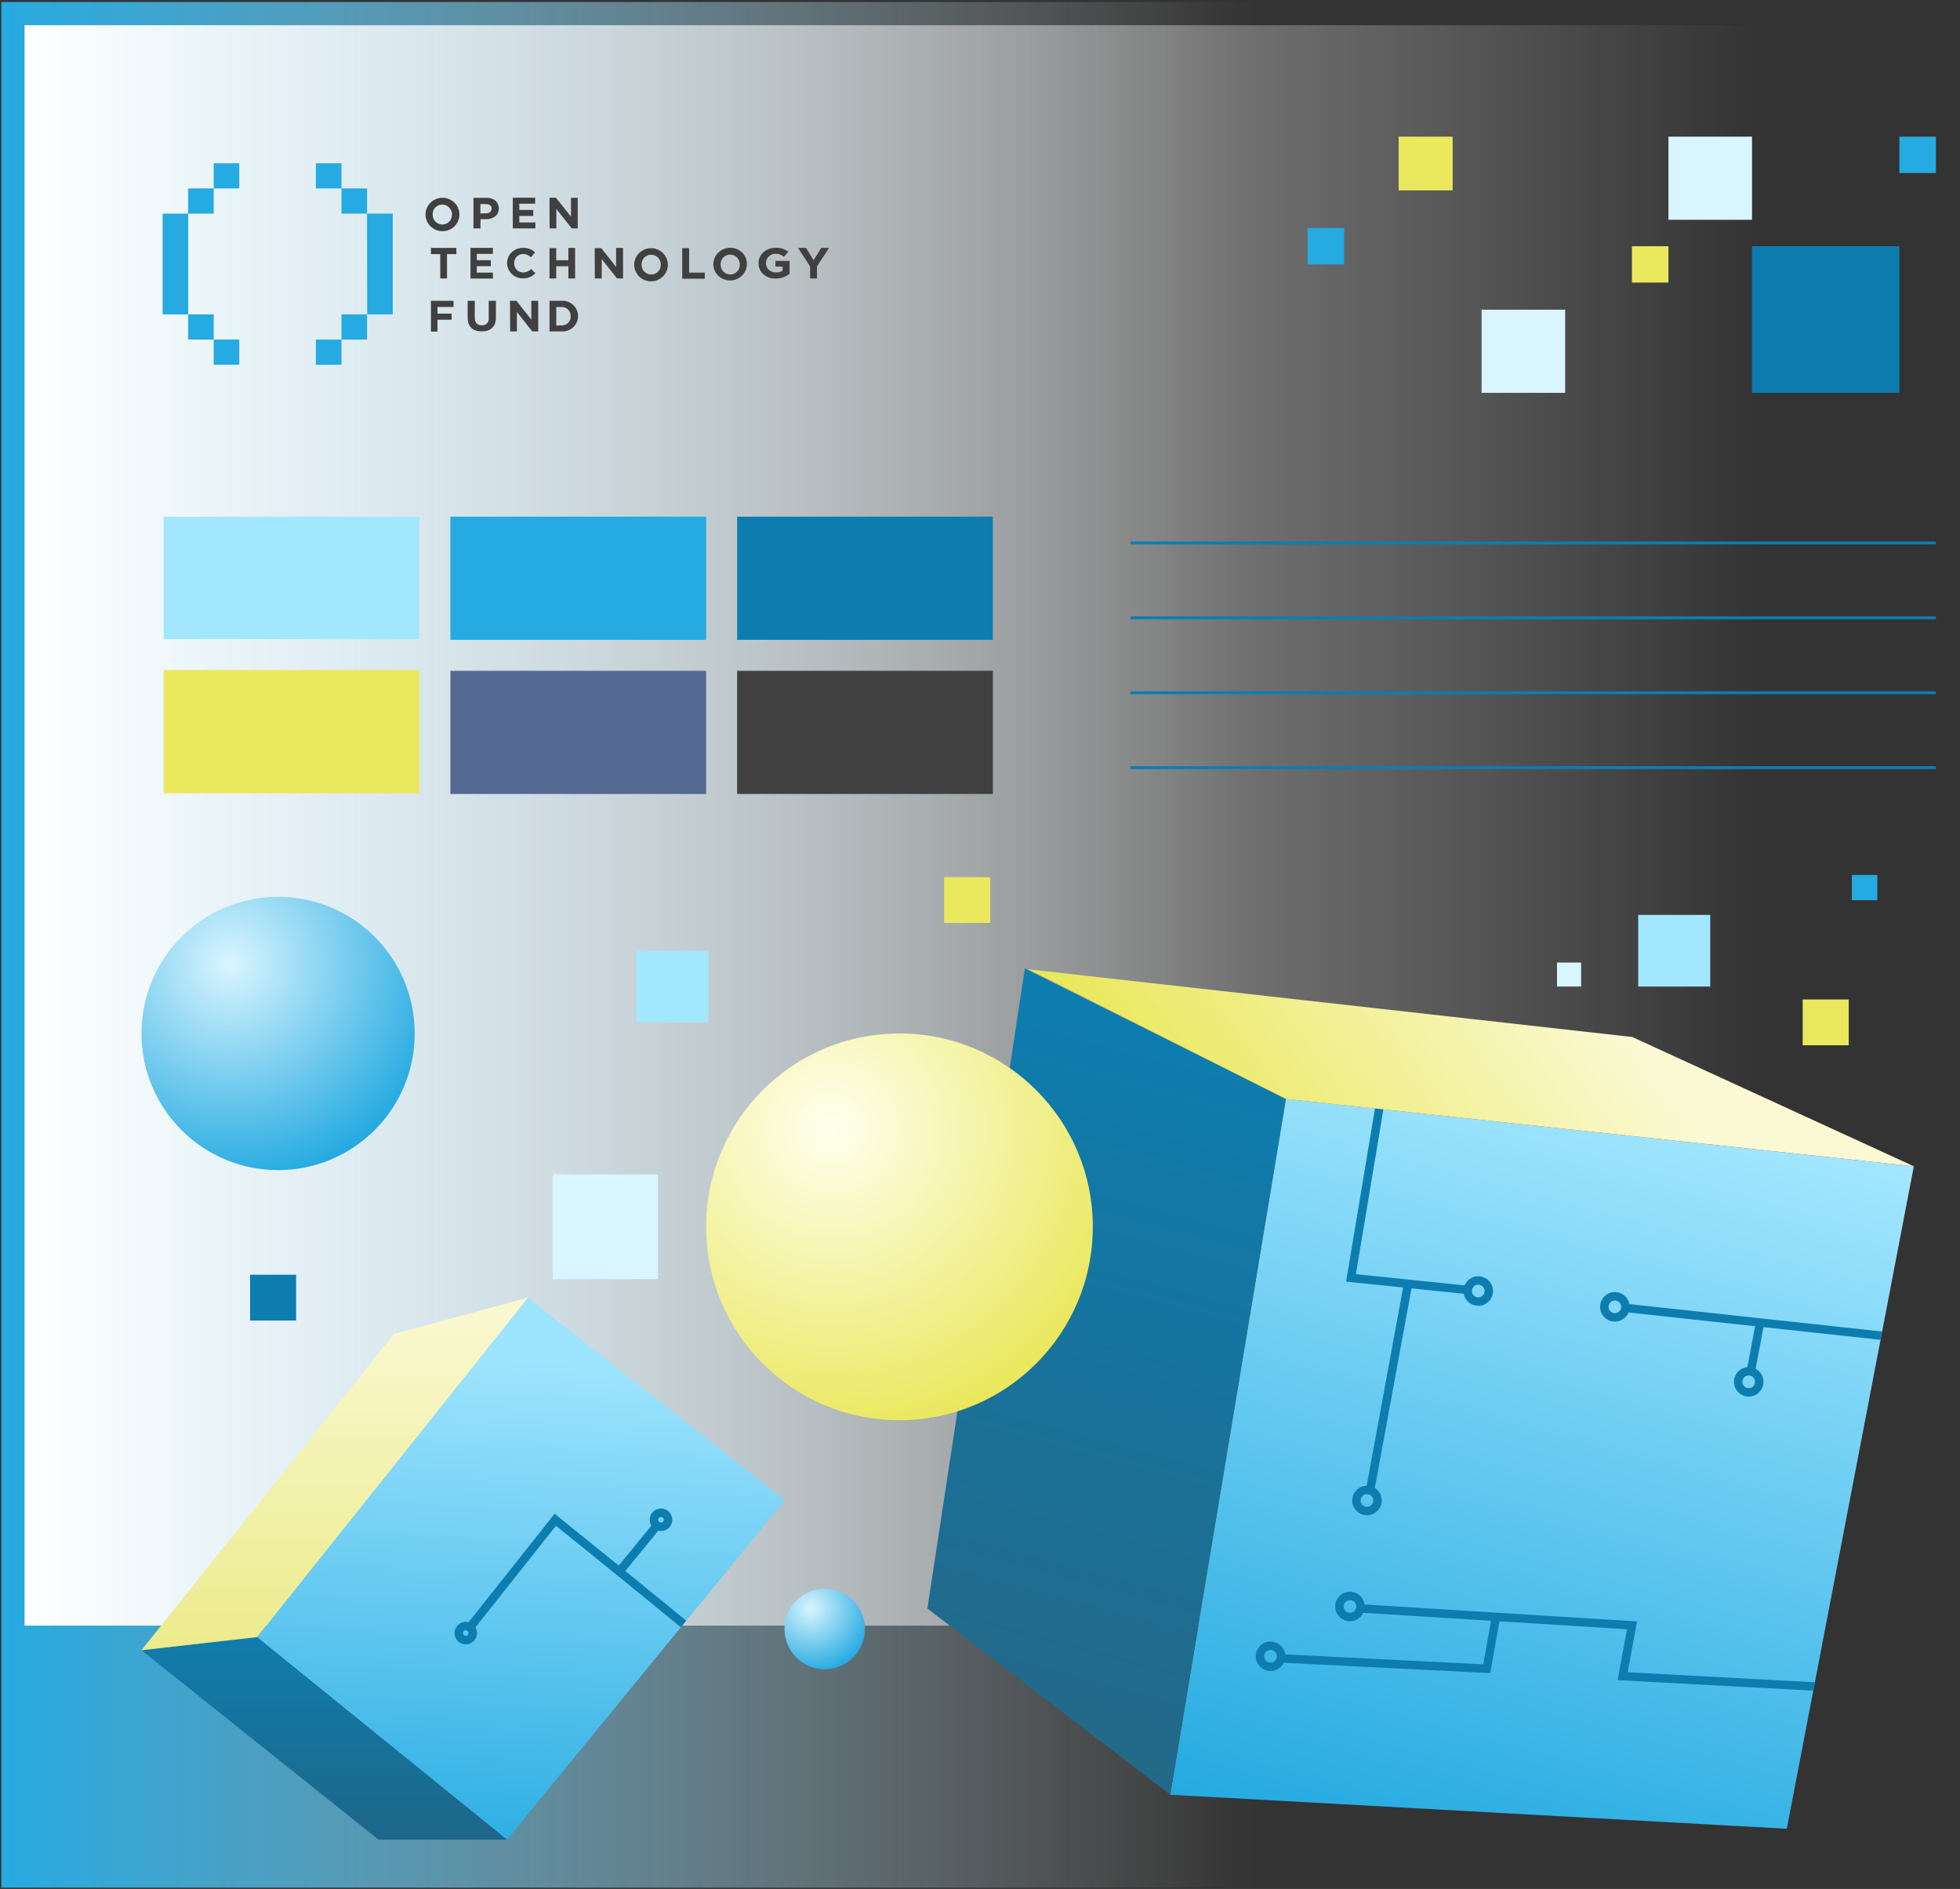
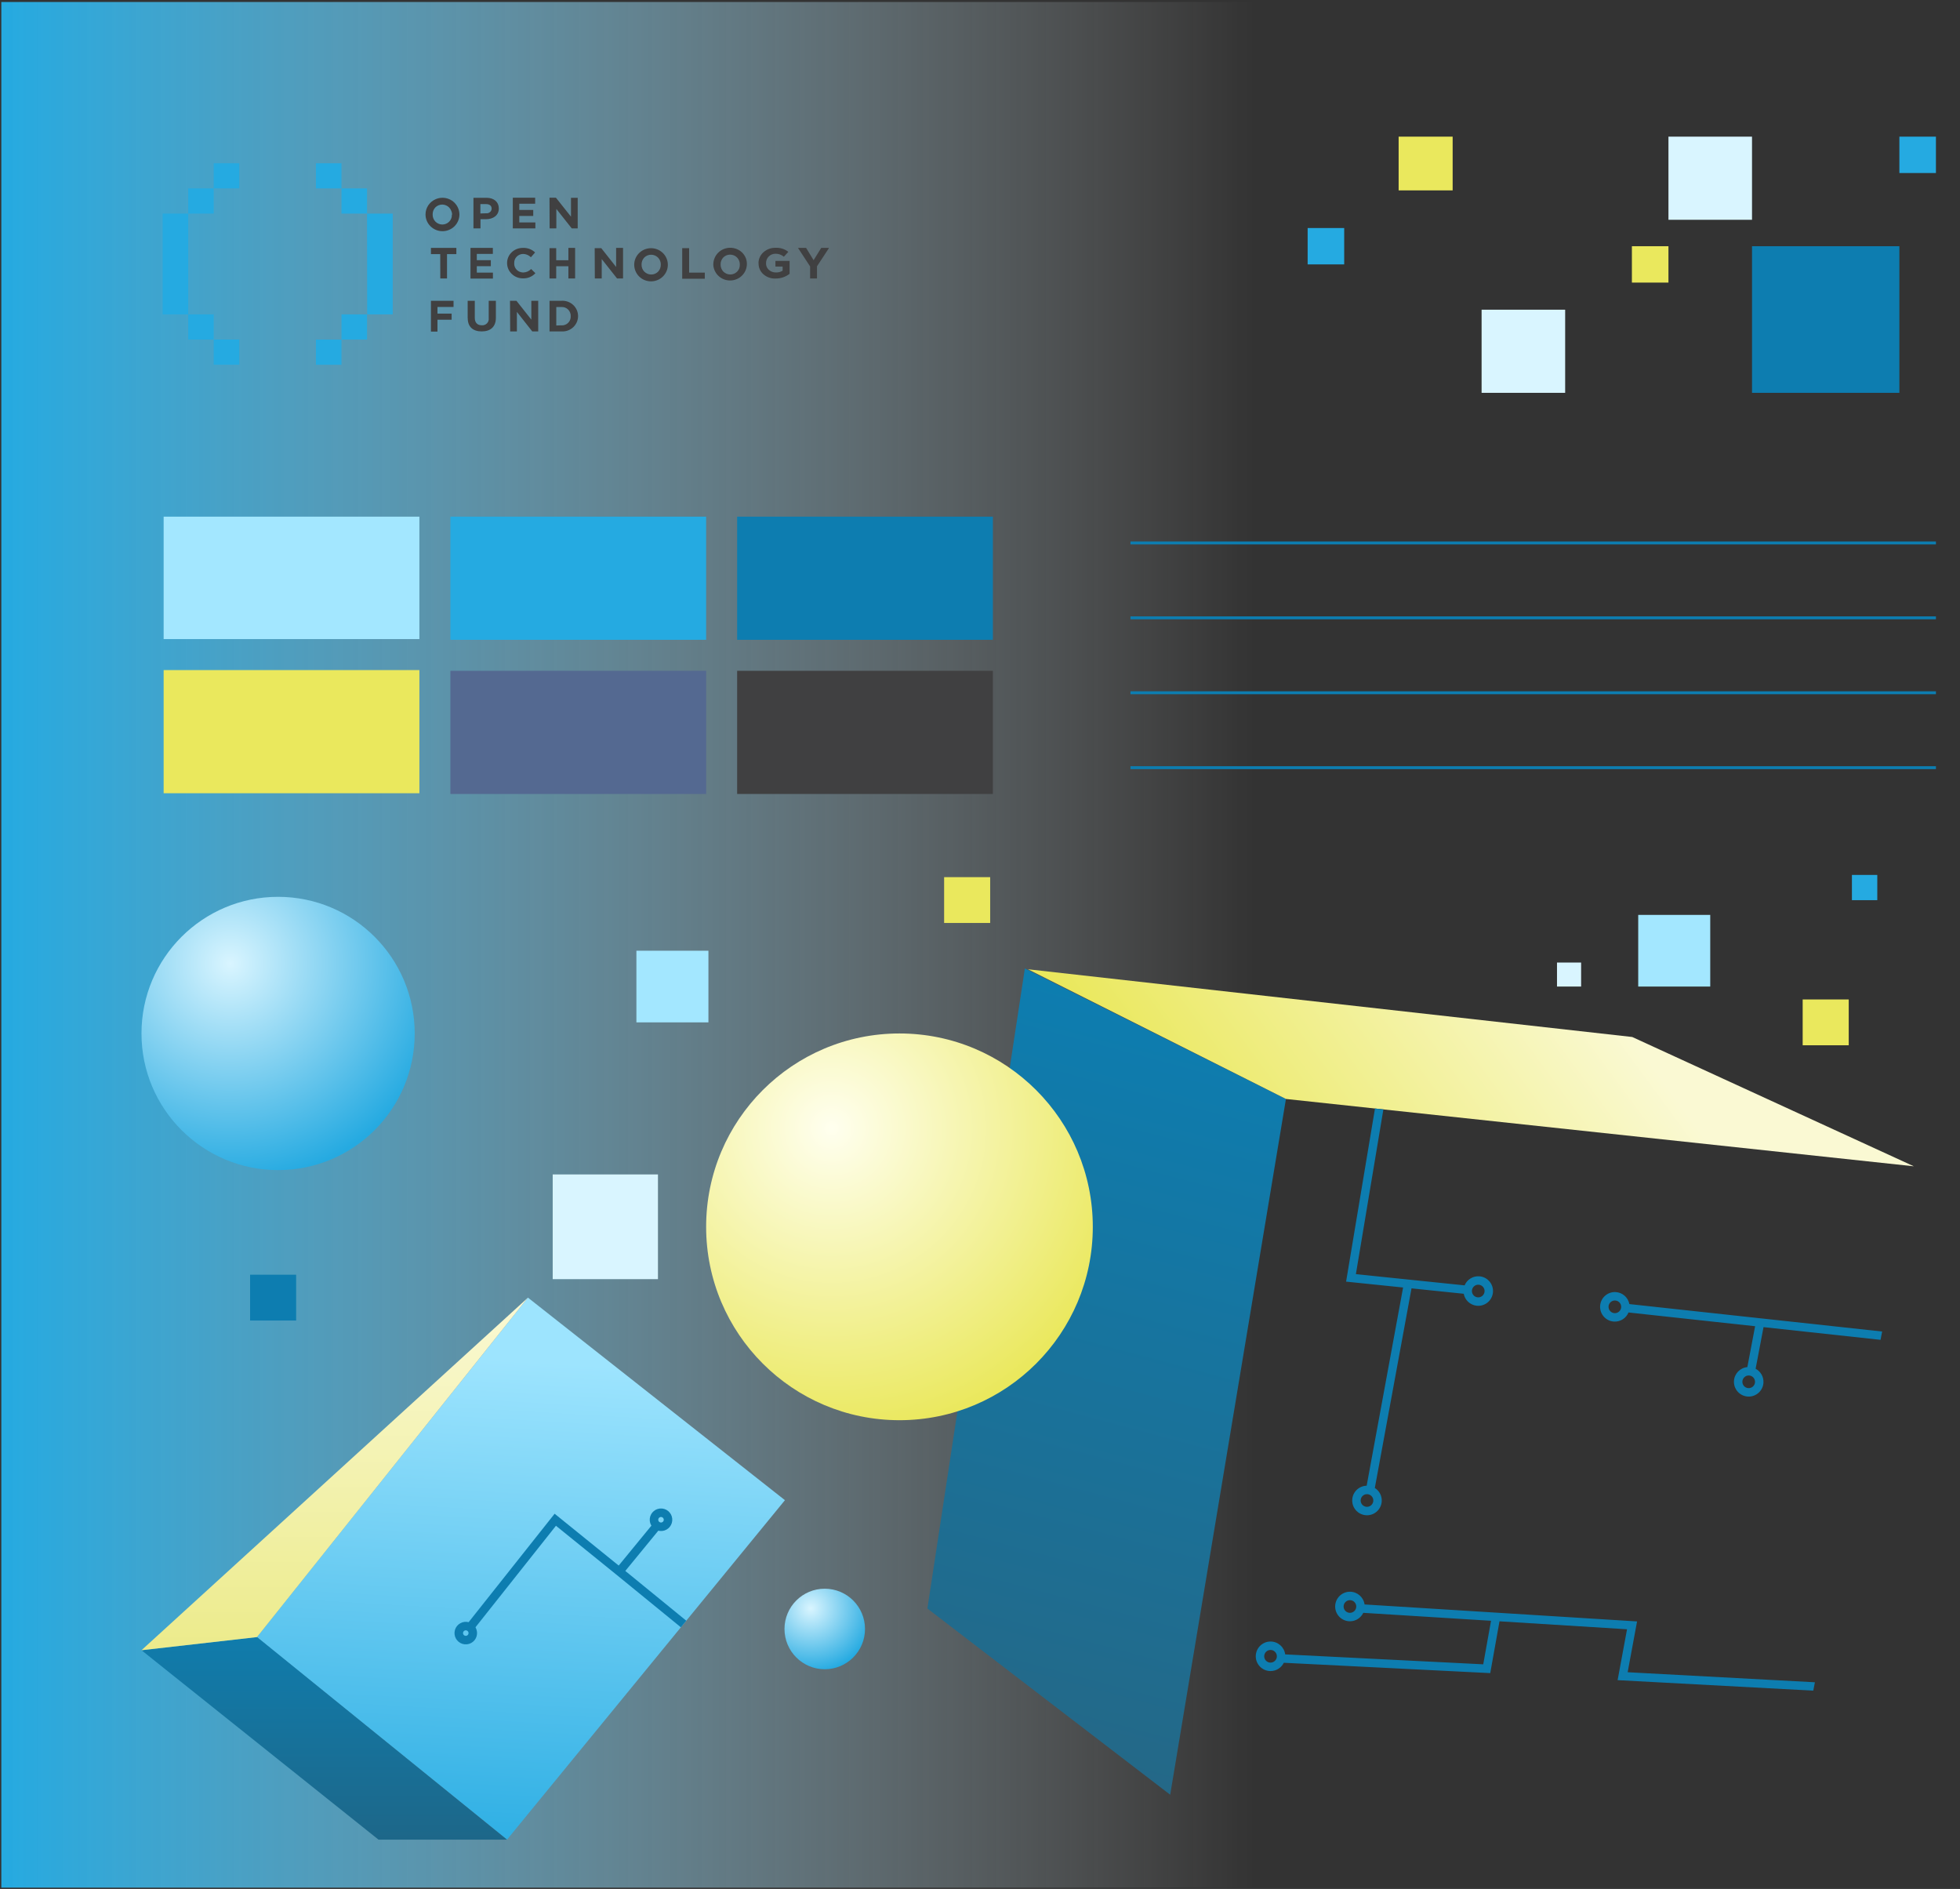
<svg xmlns="http://www.w3.org/2000/svg" width="741" height="714" viewBox="0 0 741 714" fill="none">
  <rect x="0" y="0" width="741" height="714" fill="#333333" stroke="none" />
  <g clip-path="url(#clip0_4785_428)">
    <rect x="0.499" y="713.523" width="712.782" height="473.754" transform="rotate(-90 0.499 713.523)" fill="url(#paint0_linear_4785_428)" />
-     <rect x="9.289" y="614.477" width="604.946" height="656.786" transform="rotate(-90 9.289 614.477)" fill="url(#paint1_linear_4785_428)" />
    <rect x="374.345" y="348.874" width="17.409" height="17.318" transform="rotate(-180 374.345 348.874)" fill="#EAE85D" />
    <rect x="698.93" y="395.106" width="17.409" height="17.318" transform="rotate(-180 698.93 395.106)" fill="#EAE85D" />
    <rect x="709.729" y="340.257" width="9.589" height="9.539" transform="rotate(-180 709.729 340.257)" fill="#25AAE1" />
    <rect x="378.903" y="480.608" width="9.119" height="9.071" transform="rotate(-180 378.903 480.608)" fill="#D9F5FF" />
    <rect x="208.955" y="443.927" width="39.793" height="39.583" fill="#D9F5FF" />
    <rect x="240.601" y="359.365" width="27.227" height="27.083" fill="#A3E7FF" />
    <rect x="619.348" y="345.827" width="27.227" height="27.083" fill="#A3E7FF" />
    <rect x="94.551" y="481.832" width="17.409" height="17.318" fill="#0D7DB0" />
    <rect x="588.641" y="363.835" width="9.119" height="9.071" fill="#D9F5FF" />
    <g clip-path="url(#clip1_4785_428)">
      <mask id="mask0_4785_428" style="mask-type:luminance" maskUnits="userSpaceOnUse" x="59" y="60" width="271" height="84">
        <path d="M329.689 60.893H59.475V143.645H329.689V60.893Z" fill="white" />
      </mask>
      <g mask="url(#mask0_4785_428)">
        <path d="M207.755 113.692H212.268C213.072 113.64 213.878 113.751 214.637 114.019C215.396 114.286 216.091 114.704 216.679 115.247C217.267 115.79 217.736 116.445 218.056 117.174C218.377 117.903 218.542 118.688 218.542 119.482C218.542 120.277 218.377 121.062 218.056 121.791C217.736 122.519 217.267 123.175 216.679 123.718C216.091 124.261 215.396 124.679 214.637 124.946C213.878 125.214 213.072 125.325 212.268 125.272H207.755V113.692ZM212.268 122.992C212.732 123.016 213.196 122.943 213.629 122.778C214.06 122.622 214.451 122.374 214.773 122.052C215.109 121.727 215.37 121.335 215.541 120.903C215.712 120.471 215.788 120.008 215.765 119.545C215.789 119.08 215.715 118.615 215.549 118.179C215.383 117.744 215.128 117.347 214.798 117.013C214.467 116.69 214.074 116.434 213.641 116.262C213.204 116.097 212.736 116.024 212.268 116.048H210.31V123.042L212.268 122.966V122.992ZM192.815 113.692H195.243L200.876 120.811V113.692H203.482V125.272H201.232L195.421 117.903V125.272H192.878L192.815 113.692ZM176.807 120.209V113.692H179.502V120.134C179.502 121.989 180.494 122.954 182.134 122.954C182.5 122.986 182.869 122.936 183.212 122.808C183.556 122.679 183.866 122.476 184.119 122.214C184.372 121.951 184.562 121.636 184.674 121.291C184.786 120.946 184.817 120.58 184.766 120.222V113.692H187.474V120.122C187.474 123.568 185.402 125.272 182.121 125.272C178.841 125.272 176.832 123.581 176.832 120.259L176.807 120.209ZM162.922 113.692H171.466V116.036H165.389V118.542H170.742V120.848H165.389V125.335H162.922V113.692ZM306.269 100.709L301.691 93.703H304.756L307.591 98.353L310.477 93.703H313.44L308.875 100.659V105.271H306.269V100.709ZM286.752 99.455C286.758 98.676 286.93 97.906 287.256 97.196C287.583 96.486 288.056 95.851 288.646 95.332C289.893 94.227 291.521 93.63 293.198 93.665C294.948 93.571 296.673 94.115 298.042 95.194L296.351 97.037C295.458 96.281 294.311 95.879 293.134 95.909C292.667 95.91 292.204 96.003 291.774 96.182C291.343 96.361 290.953 96.623 290.625 96.951C290.297 97.28 290.039 97.669 289.865 98.097C289.692 98.525 289.606 98.982 289.612 99.443C289.586 99.907 289.662 100.372 289.836 100.805C290.009 101.237 290.276 101.628 290.617 101.949C291.348 102.638 292.327 103.012 293.338 102.99C294.234 103.024 295.12 102.793 295.881 102.325V100.759H293.16V98.616H298.513V103.503C297.014 104.669 295.158 105.296 293.249 105.283C291.552 105.368 289.89 104.792 288.621 103.679C288.021 103.155 287.545 102.507 287.229 101.781C286.912 101.056 286.762 100.27 286.79 99.481L286.752 99.455ZM269.676 99.969C269.675 99.14 269.839 98.318 270.159 97.55C270.477 96.783 270.946 96.085 271.54 95.498C272.134 94.911 272.84 94.445 273.617 94.129C274.396 93.816 275.23 93.654 276.071 93.653C276.913 93.652 277.746 93.814 278.525 94.129C279.305 94.444 280.014 94.908 280.61 95.495C281.202 96.102 281.669 96.817 281.983 97.601C282.299 98.45 282.425 99.357 282.352 100.258C282.278 101.16 282.008 102.035 281.559 102.824C281.11 103.613 280.493 104.297 279.75 104.829C279.007 105.36 278.157 105.727 277.257 105.903C276.356 106.08 275.428 106.063 274.536 105.852C273.643 105.642 272.807 105.243 272.086 104.684C271.364 104.125 270.774 103.419 270.356 102.613C269.938 101.808 269.701 100.923 269.663 100.019M279.695 100.019C279.711 99.536 279.629 99.055 279.453 98.603C279.279 98.137 279.011 97.711 278.665 97.35C278.33 96.997 277.923 96.719 277.47 96.535C277.019 96.346 276.535 96.248 276.046 96.247C275.557 96.239 275.071 96.333 274.622 96.523C274.177 96.71 273.775 96.983 273.439 97.325C273.097 97.686 272.833 98.113 272.664 98.578C272.486 99.024 272.408 99.503 272.435 99.982C272.42 100.465 272.502 100.946 272.676 101.398C272.85 101.861 273.114 102.287 273.452 102.651C273.8 102.994 274.21 103.27 274.66 103.466C275.108 103.654 275.59 103.752 276.077 103.753C276.564 103.753 277.047 103.657 277.495 103.47C277.944 103.283 278.35 103.009 278.688 102.663C279.027 102.318 279.291 101.909 279.466 101.461C279.63 101.011 279.708 100.535 279.695 100.057M257.914 93.791H260.534V103.052H266.459V105.358H257.914V93.791ZM239.77 100.057C239.776 98.609 240.29 97.207 241.226 96.09C242.162 94.974 243.461 94.211 244.903 93.932C246.344 93.653 247.84 93.875 249.134 94.559C250.429 95.245 251.443 96.35 252.004 97.689C252.565 99.028 252.638 100.517 252.211 101.902C251.783 103.288 250.882 104.485 249.661 105.29C248.439 106.095 246.973 106.458 245.51 106.317C244.048 106.177 242.68 105.541 241.639 104.519C240.445 103.332 239.774 101.729 239.77 100.057ZM249.828 100.057C249.838 99.574 249.756 99.094 249.586 98.641C249.412 98.175 249.144 97.748 248.798 97.388C248.459 97.04 248.052 96.763 247.603 96.573C247.152 96.385 246.668 96.287 246.179 96.285C245.689 96.274 245.204 96.368 244.755 96.56C244.308 96.75 243.902 97.022 243.559 97.362C243.22 97.726 242.956 98.152 242.784 98.616C242.607 99.067 242.529 99.549 242.555 100.032C242.54 100.515 242.622 100.996 242.796 101.448C242.971 101.9 243.235 102.313 243.572 102.664C243.921 103.006 244.33 103.282 244.78 103.478C245.456 103.759 246.202 103.833 246.921 103.69C247.64 103.547 248.298 103.194 248.811 102.676C249.15 102.313 249.414 101.887 249.586 101.423C249.751 100.973 249.828 100.497 249.815 100.019L249.828 100.057ZM224.83 93.791H227.31L232.93 100.909V93.703H235.549V105.271H233.299L227.488 97.926V105.271H224.881L224.83 93.791ZM207.742 93.791H210.285V98.365H214.888V93.703H217.43V105.271H214.888V100.633H210.285V105.271H207.742V93.791ZM191.708 99.493C191.695 98.723 191.842 97.958 192.142 97.246C192.442 96.534 192.887 95.891 193.45 95.357C194.019 94.818 194.688 94.392 195.421 94.104C196.16 93.828 196.945 93.691 197.735 93.703C198.577 93.666 199.417 93.803 200.202 94.104C200.988 94.397 201.703 94.85 202.3 95.432L200.711 97.237C199.933 96.453 198.873 96.002 197.761 95.984C197.303 95.992 196.852 96.088 196.433 96.269C196.014 96.45 195.635 96.711 195.319 97.037C195.008 97.36 194.766 97.742 194.609 98.16C194.452 98.578 194.382 99.023 194.404 99.468C194.362 100.148 194.534 100.824 194.896 101.405C195.257 101.986 195.792 102.443 196.426 102.714C196.849 102.891 197.301 102.989 197.761 103.002C198.33 102.993 198.891 102.874 199.414 102.651C199.934 102.421 200.405 102.093 200.8 101.686L202.414 103.265C201.824 103.913 201.094 104.423 200.278 104.757C199.475 105.091 198.607 105.249 197.735 105.22C196.952 105.235 196.174 105.094 195.447 104.807C194.716 104.521 194.05 104.095 193.488 103.554C192.93 103.027 192.485 102.395 192.179 101.695C191.874 100.995 191.713 100.242 191.708 99.481V99.493ZM177.875 93.703H186.33V95.984H180.265V98.34H185.567V100.608H180.265V103.04H186.356V105.296H177.875V93.703ZM166.431 96.046H162.922V93.703H172.535V96.046H169V105.271H166.457L166.431 96.046ZM207.742 74.741H210.183L215.867 81.897V74.766H218.409V86.334H216.159L210.336 78.977V86.334H207.793L207.742 74.741ZM193.87 74.741H202.325V77.01H196.324V79.353H201.601V81.622H196.324V84.078H202.402V86.334H193.87V74.741ZM178.994 74.766H183.94C186.826 74.766 188.581 76.408 188.581 78.777C188.581 81.471 186.406 82.862 183.685 82.862H181.651V86.334H178.994V74.766ZM183.762 80.619C184.022 80.649 184.286 80.628 184.537 80.556C184.789 80.484 185.023 80.36 185.224 80.193C185.422 80.03 185.582 79.827 185.694 79.598C185.806 79.369 185.867 79.119 185.872 78.864C185.872 77.724 185.046 77.147 183.711 77.147H181.613V80.694L183.724 80.619H183.762ZM160.875 81.07C160.87 79.821 161.243 78.599 161.948 77.56C162.653 76.522 163.656 75.715 164.829 75.243C165.607 74.922 166.441 74.757 167.283 74.757C168.126 74.757 168.96 74.922 169.737 75.243C170.513 75.559 171.217 76.023 171.81 76.609C173.003 77.797 173.678 79.398 173.692 81.07C173.692 82.745 173.016 84.352 171.815 85.537C170.613 86.721 168.983 87.387 167.283 87.387C165.584 87.387 163.954 86.721 162.752 85.537C161.55 84.352 160.875 82.745 160.875 81.07ZM170.932 81.07C170.914 80.594 170.802 80.126 170.602 79.692C170.429 79.225 170.161 78.798 169.814 78.438C169.479 78.085 169.071 77.808 168.618 77.624C168.169 77.43 167.685 77.327 167.194 77.323C166.705 77.325 166.221 77.423 165.77 77.611C165.321 77.797 164.915 78.07 164.575 78.413C164.235 78.777 163.972 79.203 163.799 79.666C163.634 80.12 163.556 80.601 163.571 81.083C163.555 81.566 163.638 82.047 163.812 82.499C163.981 82.967 164.25 83.395 164.6 83.752C164.935 84.105 165.343 84.383 165.796 84.567C166.243 84.766 166.729 84.868 167.22 84.868C167.709 84.865 168.193 84.767 168.644 84.579C169.09 84.392 169.493 84.118 169.83 83.773C170.166 83.429 170.429 83.021 170.602 82.574C170.78 82.123 170.858 81.641 170.831 81.158L170.932 81.07Z" fill="#404041" />
      </g>
      <path d="M61.483 80.745H71.147V118.831H61.483V80.745ZM71.147 118.831H80.797V128.356H71.147V118.831ZM71.147 71.207H80.797V80.732H71.147V71.207ZM80.797 128.343H90.46V137.868H80.797V128.343ZM80.797 61.695H90.46V71.22H80.797V61.695Z" fill="#25AAE1" />
      <path d="M138.764 80.744H148.478V118.83H138.815L138.764 80.744ZM129.101 71.219H138.764V80.744H129.101V71.219ZM119.438 128.355H129.101V137.88H119.438V128.355ZM129.101 118.83H138.764V128.355H129.101V118.83ZM119.438 61.707H129.101V71.219H119.438V61.707Z" fill="#25AAE1" />
    </g>
    <rect x="170.277" y="253.563" width="96.689" height="46.552" fill="#546991" />
    <rect x="375.371" y="241.844" width="96.689" height="46.552" transform="rotate(-180 375.371 241.844)" fill="#0D7DB0" />
    <rect x="158.556" y="299.839" width="96.689" height="46.552" transform="rotate(-180 158.556 299.839)" fill="#EAE85D" />
    <rect x="266.963" y="241.845" width="96.689" height="46.552" transform="rotate(-180 266.963 241.845)" fill="#25AAE1" />
    <rect x="375.373" y="300.114" width="96.689" height="46.552" transform="rotate(-180 375.373 300.114)" fill="#404041" />
    <rect x="61.868" y="195.293" width="96.689" height="46.277" fill="#A3E7FF" />
    <rect x="630.777" y="51.652" width="31.591" height="31.425" fill="#D9F5FF" />
    <rect x="560.135" y="117.063" width="31.591" height="31.425" fill="#D9F5FF" />
    <rect x="662.368" y="93.068" width="55.713" height="55.42" fill="#0D7DB0" />
    <rect x="718.081" y="51.652" width="13.821" height="13.748" fill="#25AAE1" />
    <rect x="494.369" y="86.194" width="13.821" height="13.748" fill="#25AAE1" />
    <rect x="616.956" y="93.068" width="13.821" height="13.748" fill="#EAE85D" />
    <rect x="528.769" y="51.652" width="20.422" height="20.314" fill="#EAE85D" />
    <path d="M427.383 290.174L731.903 290.174" stroke="#0D7DB0" stroke-width="1.11" />
    <path d="M427.383 205.229L731.903 205.229" stroke="#0D7DB0" stroke-width="1.11" />
    <path d="M427.383 233.544L731.903 233.544" stroke="#0D7DB0" stroke-width="1.11" />
    <path d="M427.383 261.858L731.903 261.858" stroke="#0D7DB0" stroke-width="1.11" />
-     <path d="M675.525 691.258L723.544 440.851L486.167 415.401L442.406 678.397L675.525 691.258Z" fill="url(#paint2_linear_4785_428)" />
    <path d="M350.613 608.013L387.464 366.06L486.166 415.401L442.406 678.396L350.613 608.013Z" fill="url(#paint3_linear_4785_428)" />
    <path d="M617.085 391.976L723.543 440.851L486.166 415.401L388.65 366.379L617.085 391.976Z" fill="url(#paint4_linear_4785_428)" />
    <path fill-rule="evenodd" clip-rule="evenodd" d="M523.005 419.348L519.827 419.007L508.904 484.445L530.455 486.666L516.681 561.592C513.885 561.65 511.515 563.796 511.245 566.647C510.954 569.717 513.206 572.442 516.276 572.733C519.346 573.024 522.07 570.772 522.362 567.702C522.568 565.529 521.499 563.529 519.768 562.442L533.638 486.994L553.378 489.031C553.824 491.417 555.803 493.32 558.34 493.561C561.41 493.852 564.135 491.6 564.426 488.53C564.717 485.46 562.465 482.735 559.395 482.444C556.896 482.207 554.626 483.655 553.711 485.858L532.499 483.669L512.61 481.62L523.005 419.348ZM710.962 506.446L711.565 503.303L616.003 492.932C615.537 490.46 613.432 488.533 610.808 488.395C607.729 488.233 605.101 490.598 604.94 493.678C604.778 496.757 607.143 499.385 610.222 499.546C612.65 499.674 614.797 498.231 615.676 496.106L663.536 501.3L660.606 516.754C657.886 517.001 655.69 519.214 655.542 522.021C655.38 525.101 657.746 527.728 660.825 527.89C663.904 528.052 666.532 525.686 666.694 522.607C666.811 520.368 665.592 518.367 663.734 517.38L666.718 501.645L710.962 506.446ZM685.534 639.05L686.141 635.888L615.355 632.09L618.911 612.886L515.888 606.47C515.511 603.753 513.179 601.662 510.358 601.662C507.275 601.662 504.775 604.161 504.775 607.245C504.775 610.329 507.275 612.828 510.358 612.828C512.586 612.828 514.509 611.523 515.405 609.636L563.701 612.644L560.756 629.096L485.878 625.346C485.526 622.602 483.18 620.481 480.34 620.481C477.256 620.481 474.757 622.98 474.757 626.064C474.757 629.148 477.256 631.647 480.34 631.647C482.545 631.647 484.451 630.37 485.358 628.515L563.402 632.423L566.906 612.844L615.119 615.847L611.557 635.081L685.534 639.05ZM480.34 628.457C479.019 628.457 477.947 627.386 477.947 626.064C477.947 624.743 479.019 623.671 480.34 623.671C481.662 623.671 482.733 624.743 482.733 626.064C482.733 627.386 481.662 628.457 480.34 628.457ZM507.965 607.245C507.965 608.567 509.037 609.638 510.358 609.638C511.68 609.638 512.751 608.567 512.751 607.245C512.751 605.923 511.68 604.852 510.358 604.852C509.037 604.852 507.965 605.923 507.965 607.245ZM610.39 496.36C609.07 496.291 608.056 495.165 608.126 493.845C608.195 492.525 609.321 491.512 610.641 491.581C611.961 491.65 612.974 492.776 612.905 494.096C612.836 495.416 611.709 496.43 610.39 496.36ZM658.728 522.189C658.659 523.508 659.673 524.634 660.992 524.704C662.312 524.773 663.438 523.759 663.507 522.44C663.577 521.12 662.563 519.994 661.243 519.925C659.924 519.855 658.798 520.869 658.728 522.189ZM516.577 569.557C517.893 569.682 519.061 568.716 519.185 567.401C519.31 566.085 518.345 564.917 517.029 564.792C515.714 564.668 514.546 565.633 514.421 566.949C514.296 568.264 515.262 569.432 516.577 569.557ZM561.25 488.228C561.125 489.544 559.957 490.509 558.641 490.385C557.326 490.26 556.36 489.092 556.485 487.776C556.61 486.461 557.778 485.495 559.093 485.62C560.409 485.745 561.374 486.913 561.25 488.228Z" fill="#0D7DB0" />
    <circle cx="105.136" cy="390.642" r="51.648" fill="url(#paint5_radial_4785_428)" />
    <circle cx="311.805" cy="615.74" r="15.221" fill="url(#paint6_radial_4785_428)" />
    <path d="M97.163 618.805L199.598 490.496L296.754 567.059L191.678 695.368L97.163 618.805Z" fill="url(#paint7_linear_4785_428)" />
    <path d="M191.678 695.368L97.162 618.806L53.487 623.774L143.1 695.368H191.678Z" fill="url(#paint8_linear_4785_428)" />
-     <path d="M97.164 618.805L199.6 490.496L148.91 504.225L53.489 623.773L97.164 618.805Z" fill="url(#paint9_linear_4785_428)" />
+     <path d="M97.164 618.805L199.6 490.496L53.489 623.773L97.164 618.805Z" fill="url(#paint9_linear_4785_428)" />
    <path d="M258.427 613.857L234.135 594.029M177.19 615.74L209.933 574.454L234.135 594.029M234.135 594.029L248.728 576.234" stroke="#0D7DB0" stroke-width="3.223" />
    <circle cx="4.264" cy="4.264" r="2.652" transform="matrix(-0.094 0.996 0.996 0.094 246.054 569.807)" stroke="#0D7DB0" stroke-width="3.223" />
    <circle cx="4.264" cy="4.264" r="2.652" transform="matrix(-0.094 0.996 0.996 0.094 172.248 612.648)" stroke="#0D7DB0" stroke-width="3.223" />
    <circle cx="340.054" cy="463.734" r="73.092" fill="url(#paint10_radial_4785_428)" />
  </g>
  <defs>
    <linearGradient id="paint0_linear_4785_428" x1="356.89" y1="713.523" x2="356.89" y2="1187.28" gradientUnits="userSpaceOnUse">
      <stop stop-color="#25AAE1" />
      <stop offset="1" stop-color="white" stop-opacity="0" />
    </linearGradient>
    <linearGradient id="paint1_linear_4785_428" x1="311.762" y1="614.477" x2="311.762" y2="1271.26" gradientUnits="userSpaceOnUse">
      <stop stop-color="white" />
      <stop offset="1" stop-color="white" stop-opacity="0" />
    </linearGradient>
    <linearGradient id="paint2_linear_4785_428" x1="618.525" y1="412.711" x2="540.306" y2="704.629" gradientUnits="userSpaceOnUse">
      <stop stop-color="#A3E7FF" />
      <stop offset="1" stop-color="#25AAE1" />
    </linearGradient>
    <linearGradient id="paint3_linear_4785_428" x1="452.137" y1="383.389" x2="377.733" y2="661.067" gradientUnits="userSpaceOnUse">
      <stop stop-color="#0D7DB0" />
      <stop offset="1" stop-color="#246887" />
    </linearGradient>
    <linearGradient id="paint4_linear_4785_428" x1="486.32" y1="487.771" x2="616.675" y2="391.866" gradientUnits="userSpaceOnUse">
      <stop stop-color="#EAE85D" />
      <stop offset="1" stop-color="#FAF9D3" />
    </linearGradient>
    <radialGradient id="paint5_radial_4785_428" cx="0" cy="0" r="1" gradientUnits="userSpaceOnUse" gradientTransform="translate(87.056 364.256) rotate(70.836) scale(82.614)">
      <stop stop-color="#D9F5FF" />
      <stop offset="1" stop-color="#25AAE1" />
    </radialGradient>
    <radialGradient id="paint6_radial_4785_428" cx="0" cy="0" r="1" gradientUnits="userSpaceOnUse" gradientTransform="translate(306.477 607.964) rotate(70.836) scale(24.346)">
      <stop stop-color="#D9F5FF" />
      <stop offset="1" stop-color="#25AAE1" />
    </radialGradient>
    <linearGradient id="paint7_linear_4785_428" x1="185.802" y1="703.937" x2="196.958" y2="514.322" gradientUnits="userSpaceOnUse">
      <stop stop-color="#2AADE3" />
      <stop offset="1" stop-color="#9DE4FE" />
    </linearGradient>
    <linearGradient id="paint8_linear_4785_428" x1="122.582" y1="618.806" x2="122.582" y2="695.368" gradientUnits="userSpaceOnUse">
      <stop stop-color="#107CAC" />
      <stop offset="1" stop-color="#1D6789" />
    </linearGradient>
    <linearGradient id="paint9_linear_4785_428" x1="126.544" y1="490.496" x2="126.544" y2="623.773" gradientUnits="userSpaceOnUse">
      <stop stop-color="#FAF9D4" />
      <stop offset="1" stop-color="#ECEB8B" />
    </linearGradient>
    <radialGradient id="paint10_radial_4785_428" cx="0" cy="0" r="1" gradientUnits="userSpaceOnUse" gradientTransform="translate(314.468 426.391) rotate(70.836) scale(116.914)">
      <stop stop-color="#FFFFEF" />
      <stop offset="1" stop-color="#EAE85D" />
    </radialGradient>
    <clipPath id="clip0_4785_428">
      <rect width="740" height="713" fill="white" transform="translate(0.5 0.523)" />
    </clipPath>
    <clipPath id="clip1_4785_428">
      <rect width="251.956" height="76.173" fill="white" transform="translate(61.483 61.707)" />
    </clipPath>
  </defs>
</svg>